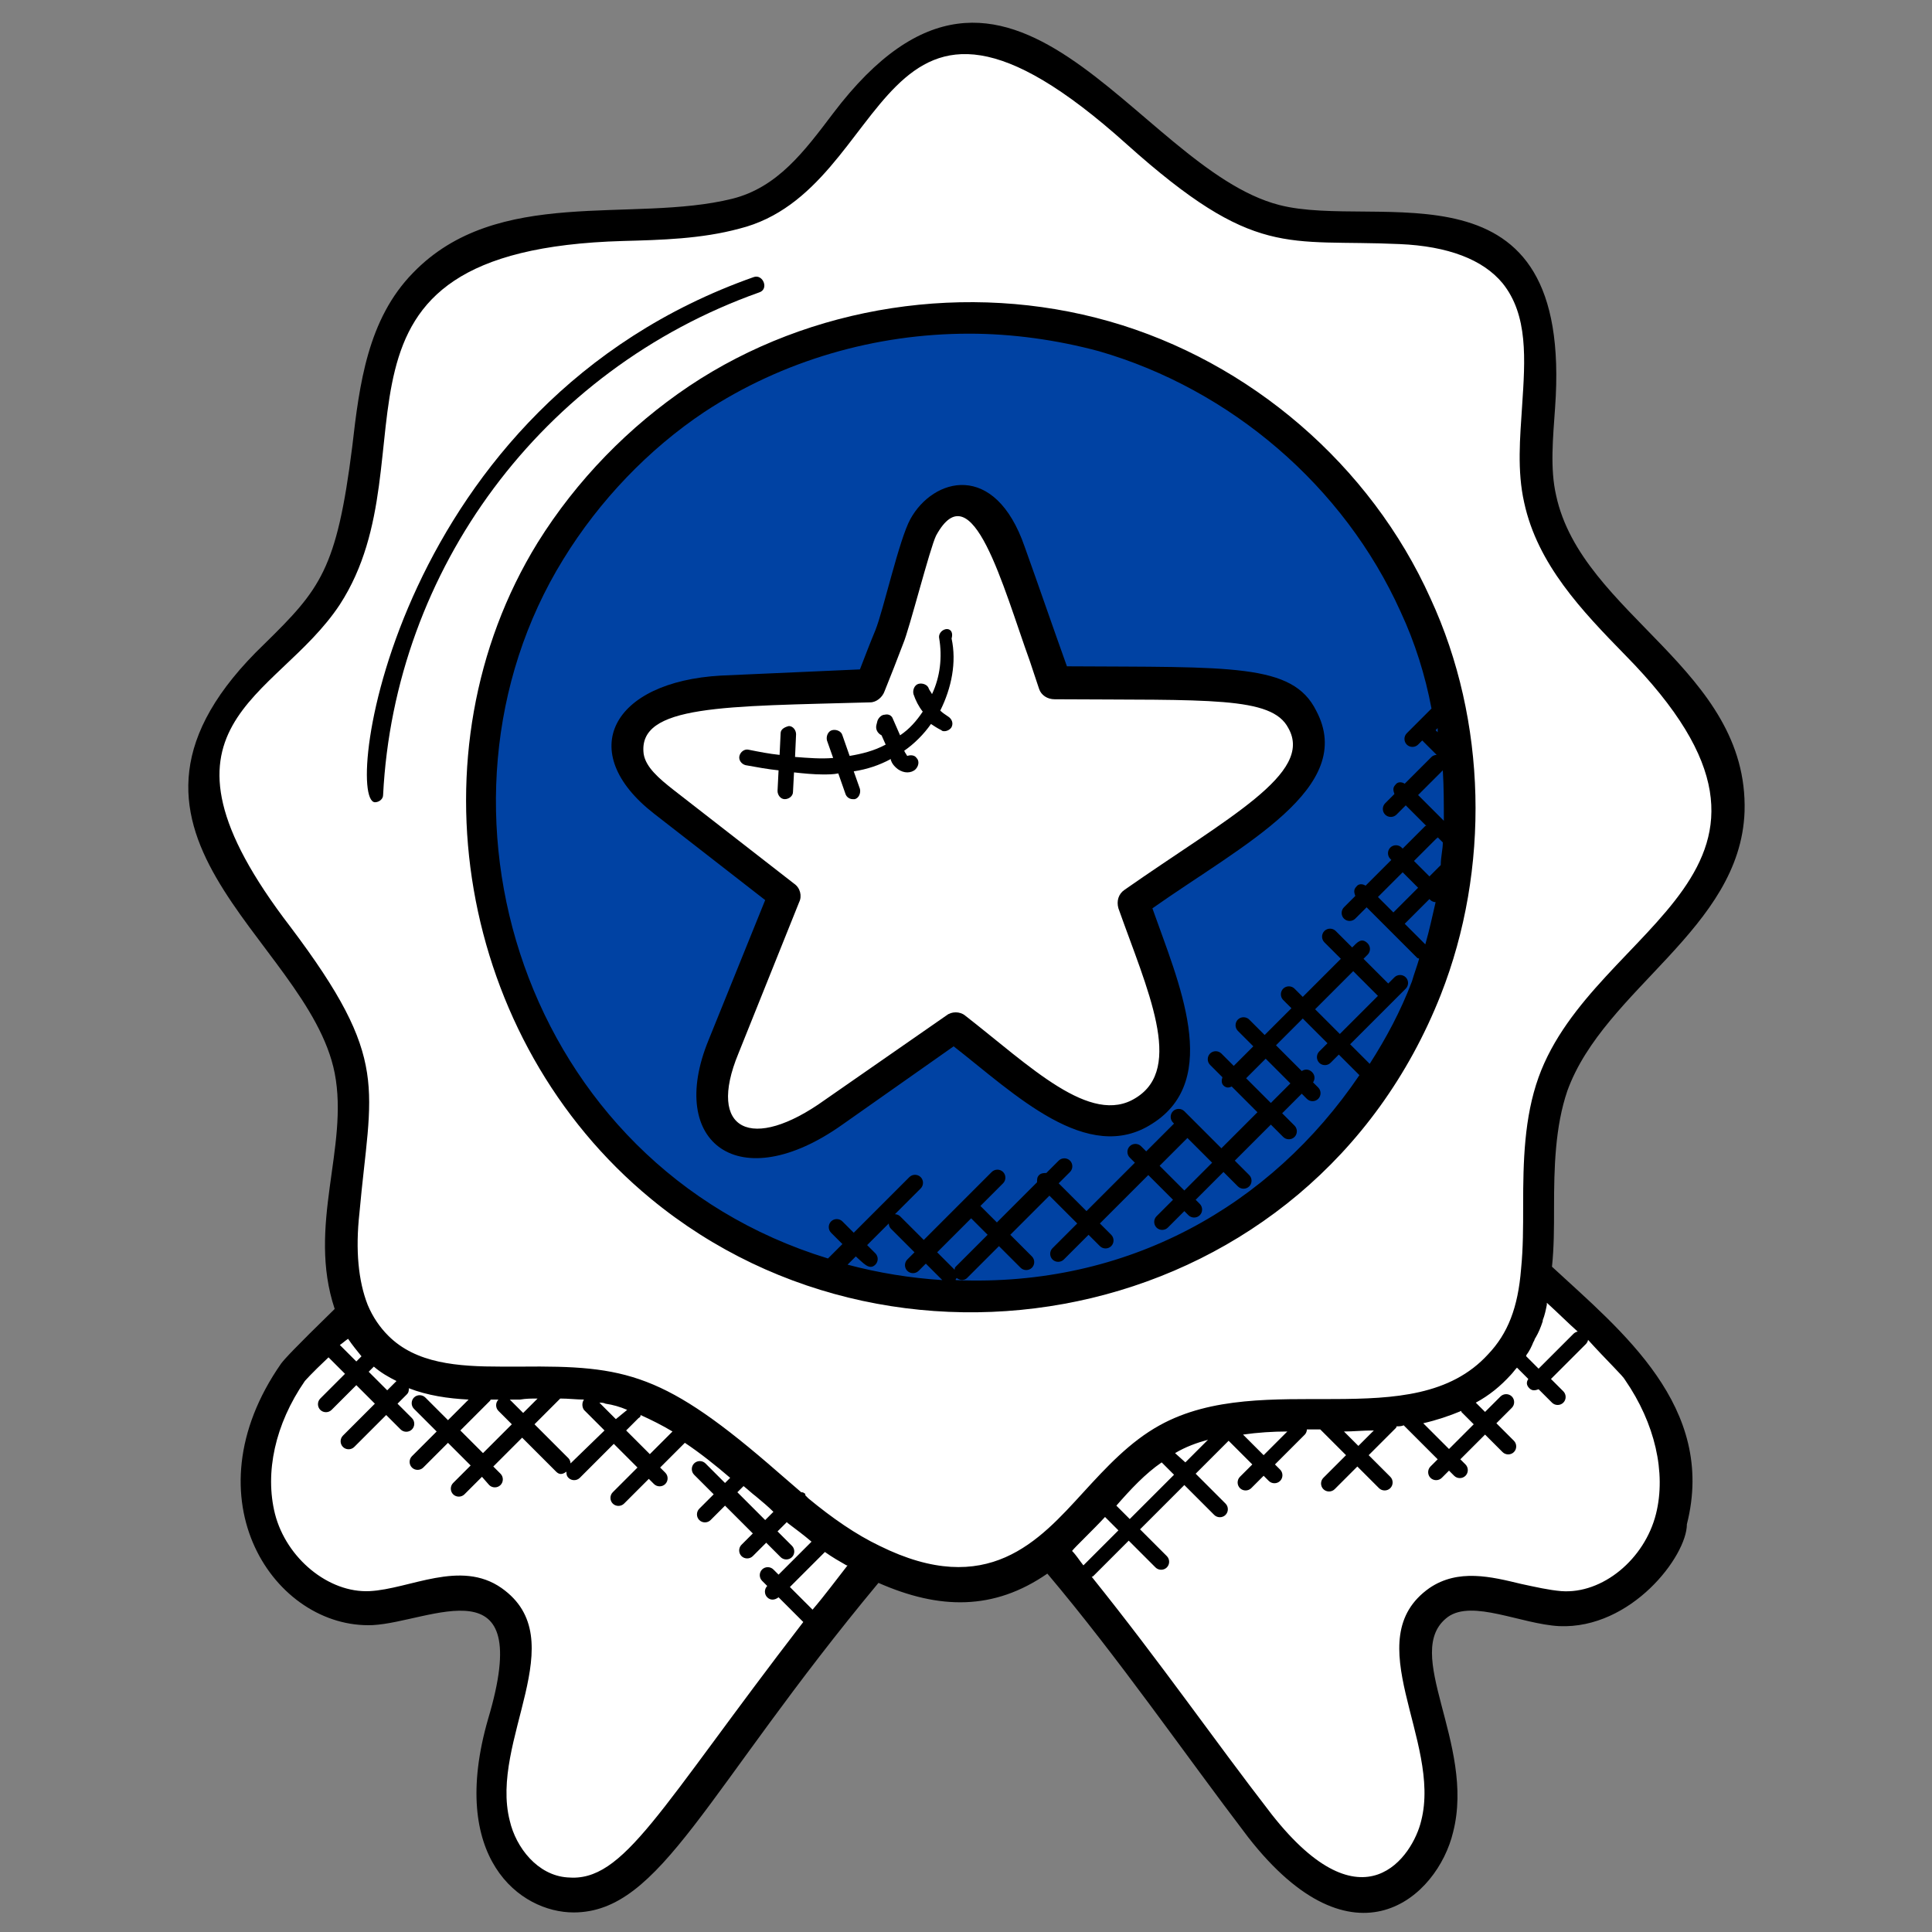
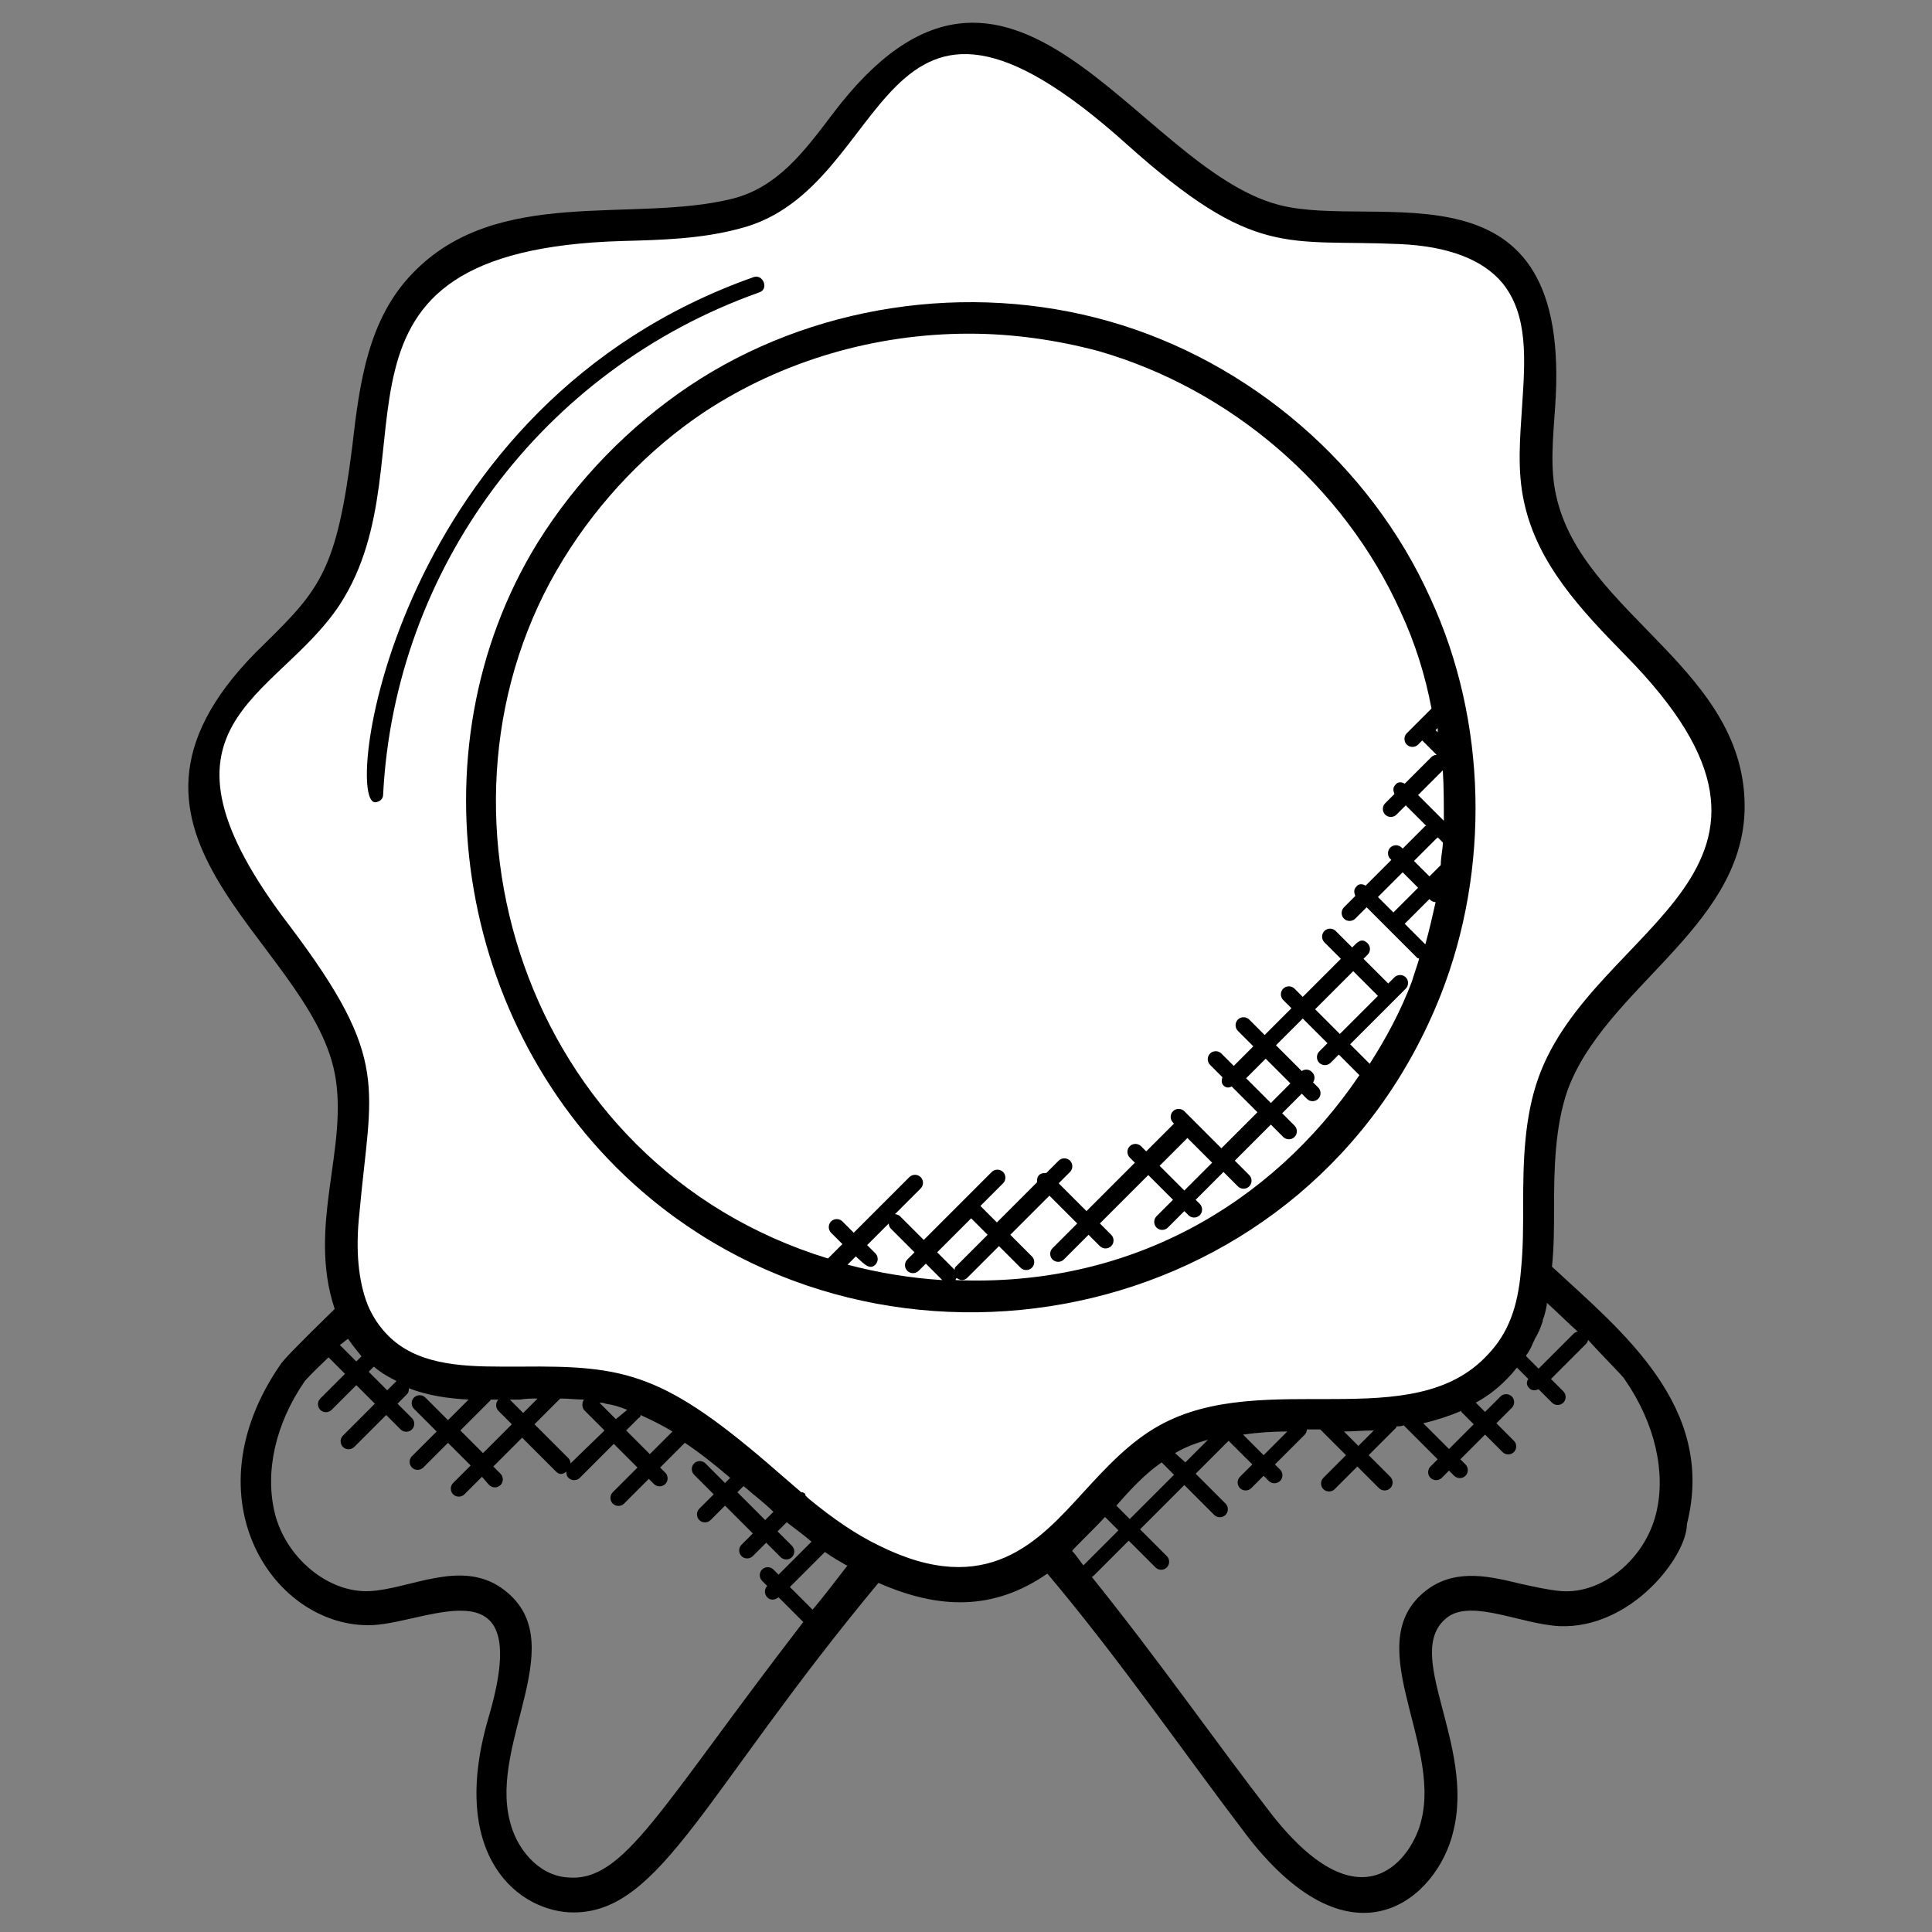
<svg xmlns="http://www.w3.org/2000/svg" id="Layer_1" x="0px" y="0px" width="187.6px" height="187.6px" viewBox="0 0 187.6 187.6" style="enable-background:new 0 0 187.6 187.6;" xml:space="preserve">
  <rect x="0" y="0" width="187.6" height="187.6" fill="#808080" stroke="none" />
  <path style="fill:#FFFFFF;" d="M35.5,47l1-13l5.5-7.9l13.3-3.8L70.7,21l8.1-4.7l6.3-8.2l4.6-3.6l4.6-1.1l8.7,3l9.8,8.6l5.5,4.3 l7.2,1.8c0,0,8.7,0.5,9,0.7s8.8,1.6,8.8,1.6l5,5.3c0,0,1.4,7.5,1.4,8.1c0,0.6-0.4,9.4-0.4,9.4l2.6,7.1l7.4,10.3l4.6,5.4l3.7,8.8 l-2.4,8.7l-5.7,6l-6.1,7l-2.7,6.8l-0.7,5.3l-1.1,3.8c0,0,0.5,4,0.5,4.6s-0.3,6.2-0.4,6.4s-3,5-3,5l-4,4.6l-8.6,1.7l-7.8-0.8 l-5.6,0.6l-6.9,2.1l-5.1,4.1l-5.3,5.3l-7.3,4.4h-5.2l-7.9-3.5l-10.6-8l-8.6-6.2l-8.2-1.3l-7.6-0.1l-7.2-1.6l-4.2-3.4l-2.2-6.1 l-0.5-7.7v-5.1l1-7.7l-2.8-5.9L24.1,86l-4.2-6.8v-5.5l2-6l6-5.1l4-5.1l1.8-7.8L35.5,47z" />
-   <path style="fill:#FFFFFF;" d="M102.7,149.6l2.9-3.7l3-2.9l2.6-2.6l6.6-2.6h10c0,0,6.5,0.2,7.1,0s6.4-2,6.4-2l5.6-4.5l2-6.6l2.7,0.5 l6.7,7l5.1,8.7l-1.2,7.7l-4.9,6.7l-8.9,0.8l-8.1-1l-1.9,3.2L138,162l1.4,7.4c0,0,0.2,6,0.5,6.2c0.3,0.3-1.1,4.5-1.1,4.5l-3.8,4 c0,0-4.7,0.4-5.1,0c-0.4-0.4-5.3-4.7-5.5-5.3s-8.1-10-8.4-10.2c-0.4-0.3-11.6-14.1-11.6-14.1L102.7,149.6z" />
-   <path style="fill:#FFFFFF;" d="M34.1,128l-4.3,3.7l-4.8,8.5l0.7,9.5l3.8,4.6l2.7,2h7.4l2.7-1.5l5.9,1l2.4,5.2l-2.4,5.8v7.5l1,5.3 l2.5,3.4c0,0,2.1,1,2.7,1s8.5-3.3,8.5-3.3l2.8-5l5.8-7.1L75,163l2.6-2.4l3.8-4.6l3.8-4c0,0-10.9-7.1-11-7.6s-5.1-4.9-5.8-5.4 c-0.7-0.6-6-3.1-6-3.1L51.2,134h-6c0,0-2.8-0.3-3.2,0s-3.6-2.2-3.6-2.2L34.1,128z" />
-   <path style="fill:#0042A3;" d="M94.1,31.4c-26.5,0-47.9,20.9-47.9,46.6s21.5,46.6,47.9,46.6c26.5,0,47.9-20.9,47.9-46.6 S120.5,31.4,94.1,31.4z M124.5,78l-7.8,4.8l-5,3.9l-1.2,2l2.1,4.8l1.5,6.5l-0.5,5.9l-3.9,2.7h-6.5l-5.1-4.5l-4.6-3.1l-3.5,0.2 l-2.9,2.3l-8.6,6.3l-5.4,2.1c0,0-2.8-2.3-3-2.6c-0.3-0.4-0.8-4.7-0.8-4.7l4.5-11.8l2-5.8L68,81.3l-6.1-5.2l-1.4-3.7l1.2-3.6l8.5-1.3 l10-0.1l3.6-0.5l3.8-8.9l1.2-5.6l3.6-4.3l3.6,1.8l3.9,9.8l2.6,6.2h5.6l10.7,0.4l5.4,1.4c0,0,2.8,1.4,2.7,3.8 C126.6,74,124.5,78,124.5,78z" />
  <g>
    <path d="M169.4,78.8c0.4-13.8-15.8-19.1-18.3-30.7c-0.6-2.6-0.3-5.6-0.1-8.5c1.8-24.8-17.2-17.2-26.8-19.7 c-13.9-3.6-26.1-31.6-43.3-8.9c-2.8,3.7-5.4,7.2-9.8,8.3c-9.7,2.4-22.8-1.3-31,7.2c-4.4,4.5-5.2,10.8-5.9,16.9 c-1.5,11.9-3.1,13.8-8.5,19.1c-19,18.2,4.2,28.5,6.8,41.7c1.4,7.2-2.7,14.8,0,22.9c-4,3.9-4.9,4.9-5.2,5.3 c-9.2,13.2-0.6,25.8,8.9,25.4c5.6-0.3,15.8-6.3,11.2,9.1c-3.9,13.5,3.1,18.8,8.3,18.8c8.5,0,12.8-11.8,29.6-32 c5.9,2.6,11.2,2.7,16.4-0.9c7,8.3,13.1,17.2,19.5,25.6c10.3,13.2,18.4,5.8,19.9-0.5c2.2-8.6-5.1-17.5-0.5-20.9 c2.4-1.7,7.1,0.7,10.8,0.9c7,0.3,12.4-6.8,12.4-9.9c2.9-11.4-6.4-18.8-13.1-25c0.2-1.9,0.2-3.8,0.2-5.7c0-3.9,0.1-7.9,1.3-11.4 C155.8,96,169,90.2,169.4,78.8L169.4,78.8z M62.2,137.4c1.1,0.5,2.1,1,3.1,1.6l-2.2,2.2l-2.3-2.3l1.2-1.2 C62.2,137.6,62.2,137.5,62.2,137.4z M59.8,137.8l-1.6-1.6c0.2,0,0.4,0,0.6,0.1c0.7,0.1,1.4,0.3,2.1,0.6L59.8,137.8z M55.4,142.1 c0-0.2-0.1-0.4-0.2-0.5l-3.3-3.3l2.5-2.5c0.8,0,1.6,0.1,2.3,0.1c-0.2,0.3-0.2,0.7,0,1l2,2L55.4,142.1z M52.2,135.8l-1.4,1.4 l-1.3-1.3h-0.1c0.4,0,0.7,0,1.1,0C51.1,135.8,51.6,135.8,52.2,135.8L52.2,135.8z M48.4,137l1.3,1.3l-2.8,2.8l-2.2-2.2l2.9-2.9 c0,0,0-0.1,0.1-0.1c0.3,0,0.5,0,0.8,0h-0.1C48.1,136.2,48.1,136.7,48.4,137L48.4,137z M37.6,135l-1.8-1.8l0.5-0.5 c0.7,0.6,1.4,1,2.2,1.4l0,0L37.6,135z M33.8,130c0.4,0.6,0.9,1.2,1.3,1.7l-0.5,0.5l-1.6-1.6C33.3,130.4,33.5,130.2,33.8,130 L33.8,130z M55.1,182.3c-2.9-0.2-5-2.9-5.6-5.5c-2-7.8,6.3-17.6-0.8-22.6c-4-2.8-8.9,0.1-12.8,0.3c-4,0.2-8.1-3.2-9.2-7.5 c-1-4,0-8.7,2.9-12.9c0.1-0.1,0.5-0.6,2.3-2.3l1.6,1.6l-2.4,2.4c-0.3,0.3-0.3,0.8,0,1.1s0.8,0.3,1.1,0l2.4-2.4l1.8,1.8l-3.1,3.1 c-0.3,0.3-0.3,0.8,0,1.1s0.8,0.3,1.1,0l3.1-3.1l1.4,1.4c0.3,0.3,0.8,0.3,1.1,0s0.3-0.8,0-1.1l-1.4-1.4l0.9-0.9 c0.2-0.2,0.2-0.4,0.2-0.6c1.8,0.7,3.8,1,5.8,1.1l-2,2l-2.2-2.2c-0.3-0.3-0.8-0.3-1.1,0s-0.3,0.8,0,1.1l2.2,2.2l-2.4,2.4 c-0.3,0.3-0.3,0.8,0,1.1s0.8,0.3,1.1,0l2.4-2.4l2.2,2.2L44,144c-0.3,0.3-0.3,0.8,0,1.1s0.8,0.3,1.1,0l1.7-1.7l0.7,0.8 c0.3,0.3,0.8,0.3,1.1,0s0.3-0.8,0-1.1l-0.7-0.7l2.8-2.8l3.3,3.3c0.3,0.3,0.6,0.3,1,0c0,0.2,0,0.4,0.2,0.6c0.3,0.3,0.8,0.3,1.1,0 l3.3-3.3l2.3,2.3l-2.4,2.4c-0.3,0.3-0.3,0.8,0,1.1s0.8,0.3,1.1,0l2.4-2.4l0.5,0.5c0.3,0.3,0.8,0.3,1.1,0s0.3-0.8,0-1.1l-0.5-0.5 l2.4-2.4c1.5,1,3,2.2,4.4,3.4l-0.5,0.5l-1.9-1.9c-0.3-0.3-0.8-0.3-1.1,0c-0.3,0.3-0.3,0.8,0,1.1l1.9,1.9l-1.4,1.4 c-0.3,0.3-0.3,0.8,0,1.1s0.8,0.3,1.1,0l1.4-1.4l2.7,2.7L72,150c-0.3,0.3-0.3,0.8,0,1.1s0.8,0.3,1.1,0l1.3-1.3l1.4,1.4 c0.3,0.3,0.8,0.3,1.1,0s0.3-0.8,0-1.1l-1.4-1.4l0.9-0.9l0.1,0.1c0.8,0.6,1.6,1.2,2.3,1.8l-3.2,3.2l-0.5-0.5c-0.3-0.3-0.8-0.3-1.1,0 c-0.3,0.3-0.3,0.8,0,1.1l0.5,0.5c-0.3,0.3-0.3,0.8,0,1.1s0.7,0.3,1.1,0l2.4,2.4C63.9,175.8,60.6,182.8,55.1,182.3L55.1,182.3z M73.4,145.3c0.6,0.5,1.2,1,1.7,1.5l-0.8,0.8l-2.7-2.7l0.6-0.6C72.7,144.7,73,145,73.4,145.3L73.4,145.3z M78.9,156.3l-2.2-2.2 l3.4-3.4c0.7,0.5,1.4,0.9,2.1,1.3c0,0,0,0,0.1,0C81.2,153.4,80.1,154.9,78.9,156.3L78.9,156.3z M107.3,147.3l1.3,1.3l-3.4,3.4l0,0 c-0.4-0.5-0.7-1-1.1-1.4C104.3,150.3,106.2,148.5,107.3,147.3L107.3,147.3z M149.8,128.3v-0.1c0.2-0.5,0.3-1,0.4-1.5 c0-0.1,0-0.1,0-0.2c1.1,1,2.1,2,3,2.8c-0.1,0-0.3,0.1-0.4,0.2l-3.4,3.4l-1.2-1.2c0,0,0,0,0-0.1c0.3-0.4,0.5-0.8,0.7-1.3 c0.1-0.1,0.1-0.3,0.2-0.4C149.4,129.4,149.6,128.9,149.8,128.3L149.8,128.3z M141.9,137.1l1.2,1.2l-2.4,2.4l-2.5-2.5 c1.3-0.3,2.5-0.7,3.7-1.2V137.1z M133.4,138.9l-1.5,1.5l-1.4-1.4C131.4,139,132.3,138.9,133.4,138.9L133.4,138.9z M114.1,141.1 c1-0.6,2.1-1,3.2-1.3l-2.2,2.2L114.1,141.1z M125,139l-2.3,2.3l-2-2C122.1,139.1,123.6,139,125,139z M112.8,142l1.2,1.2l-4.3,4.3 l-1.3-1.3C109.8,144.6,111.2,143.1,112.8,142L112.8,142z M157.8,134c2.9,4.2,4,9,3,13c-1.1,4.4-5.2,7.8-9.2,7.5 c-1.2-0.1-2.5-0.4-3.9-0.7c-2.9-0.7-6.1-1.5-8.9,0.4c-7.1,5,1.2,14.8-0.8,22.6c-0.8,3.4-5.6,10.7-14.5-0.6 c-5.8-7.5-10.6-14.5-17.5-23.1c0.1,0,0.1,0,0.2-0.1l3.4-3.4l2.6,2.6c0.3,0.3,0.8,0.3,1.1,0c0.3-0.3,0.3-0.8,0-1.1l-2.6-2.6l4.3-4.3 l2.9,2.9c0.3,0.3,0.8,0.3,1.1,0c0.3-0.3,0.3-0.8,0-1.1l-2.9-2.9l3.2-3.2l2.3,2.3l-1.2,1.2c-0.3,0.3-0.3,0.8,0,1.1s0.8,0.3,1.1,0 l1.2-1.2l0.5,0.5c0.3,0.3,0.8,0.3,1.1,0c0.3-0.3,0.3-0.8,0-1.1l-0.5-0.5l2.9-2.9c0.1-0.1,0.2-0.3,0.2-0.5c1.1,0,0,0,1.3,0l2.5,2.5 l-2.2,2.2c-0.3,0.3-0.3,0.8,0,1.1s0.8,0.3,1.1,0l2.2-2.2l2.1,2.1c0.3,0.3,0.8,0.3,1.1,0s0.3-0.8,0-1.1l-2.1-2.1l2.6-2.6 c0.1-0.1,0.1-0.1,0.1-0.2c0.2,0,0.5,0,0.7-0.1l3.3,3.3l-0.7,0.7c-0.3,0.3-0.3,0.8,0,1.1s0.8,0.3,1.1,0l0.7-0.7l0.5,0.5 c0.3,0.3,0.8,0.3,1.1,0s0.3-0.8,0-1.1l-0.5-0.5l2.4-2.4l1.7,1.7c0.3,0.3,0.8,0.3,1.1,0s0.3-0.8,0-1.1l-1.7-1.7l1.5-1.5 c0.3-0.3,0.3-0.8,0-1.1s-0.8-0.3-1.1,0l-1.5,1.5l-0.9-0.9c1.3-0.7,2.4-1.6,3.4-2.7c0.2-0.2,0.4-0.5,0.6-0.7l1.1,1.1 c-0.2,0.3-0.2,0.6,0.1,0.9c0.3,0.3,0.6,0.2,0.9,0.1l1.3,1.3c0.3,0.3,0.8,0.3,1.1,0s0.3-0.8,0-1.1l-1.2-1.2l3.4-3.4 c0.1-0.1,0.2-0.3,0.2-0.4C156.1,132.2,157.6,133.6,157.8,134L157.8,134z M149.4,104.6c-1.4,3.9-1.5,8.2-1.5,12.4 c0,2.2,0,4.2-0.2,6.2c-0.3,3.8-1.3,6.3-3.2,8.3c-7.3,8-21.8,1.3-31.9,6.9c-2.9,1.6-5.2,4.1-7.4,6.5c-4.3,4.7-9.3,10.4-19.8,5.2 c-2.3-1.1-4.6-2.7-6.9-4.6c-0.1-0.1-0.2-0.2-0.3-0.3c0-0.1,0-0.2-0.1-0.2c-0.1-0.1-0.2-0.1-0.3-0.1c-0.7-0.6-1.5-1.3-2.2-1.9 c-11.1-9.7-14.8-10.4-25-10.3c-0.6,0-1.3,0-1.9,0c-4.3,0-8.3-0.3-11-3c-0.8-0.8-1.5-1.8-2-3c-0.9-2.3-1.2-5.3-0.8-8.9 C36,105.5,38,103,28.2,90C13,70.2,26.8,68.1,33,58.7c9.4-14.5-4.3-34.4,27.5-35.3c3.7-0.1,7.6-0.2,11.3-1.2 C87,18.4,84.7-8.2,109.4,14c12.5,11.2,15.5,9.2,26.5,9.7c4.7,0.2,8.1,1.5,10,3.8c2.5,3.1,2.2,7.4,1.9,11.9 c-0.2,3.1-0.5,6.3,0.2,9.4c1.3,6,5.6,10.5,9.8,14.8C178.6,84.7,154.8,89.6,149.4,104.6L149.4,104.6z" />
    <path d="M107.7,31.2c-13.7-3.9-29-1.6-40.8,6.3c-5.8,3.9-10.9,9.1-14.7,15.2c-12.5,20.3-7.7,48.3,11,63.7 c24.5,20.2,64.1,12.1,76.7-19.8c4.8-12.2,4.5-26.6-1-38.5C133.1,45.2,121.4,35.1,107.7,31.2L107.7,31.2z M85,122.8 c0.3-0.3,0.3-0.8,0-1.1l-0.8-0.8l2.1-2.1c0,0.2,0.1,0.4,0.2,0.5l2.3,2.3l-0.7,0.7c-0.3,0.3-0.3,0.8,0,1.1c0.3,0.3,0.8,0.3,1.1,0 l0.7-0.7l1.6,1.6c-3.1-0.2-6.2-0.7-9.2-1.5l0.8-0.8C83.8,122.6,84.4,123.4,85,122.8L85,122.8z M94.3,118.3l1.6,1.6l-3.1,3.1 c-0.1,0.1-0.1,0.2-0.1,0.3l-1.7-1.7L94.3,118.3z M92.8,124.3c0-0.1,0-0.1,0.1-0.2c0.4,0.3,0.8,0.2,1,0L97,121l2.1,2.1 c0.3,0.3,0.8,0.3,1.1,0c0.3-0.3,0.3-0.8,0-1.1l-2.1-2.1l3.8-3.8l2.7,2.7l-2.4,2.4c-0.3,0.3-0.3,0.8,0,1.1c0.3,0.3,0.8,0.3,1.1,0 l2.4-2.4l1.1,1.1c0.3,0.3,0.8,0.3,1.1,0c0.3-0.3,0.3-0.8,0-1.1l-1.1-1.1l4.7-4.7l2.4,2.4l-1.6,1.6c-0.3,0.3-0.3,0.8,0,1.1 c0.3,0.3,0.8,0.3,1.1,0l1.6-1.6l0.4,0.4c0.3,0.3,0.8,0.3,1.1,0c0.3-0.3,0.3-0.8,0-1.1l-0.4-0.4l2.7-2.7l1.4,1.4 c0.3,0.3,0.8,0.3,1.1,0c0.3-0.3,0.3-0.8,0-1.1l-1.4-1.4l3.5-3.5l1.2,1.2c0.3,0.3,0.8,0.3,1.1,0c0.3-0.3,0.3-0.8,0-1.1l-1.2-1.2 l1.9-1.9l0.5,0.5c0.3,0.3,0.8,0.3,1.1,0c0.3-0.3,0.3-0.8,0-1.1l-0.5-0.5c0.2-0.3,0.2-0.7-0.1-1c-0.3-0.3-0.7-0.3-1-0.1l-2.5-2.5 l2.6-2.6l2.4,2.4l-0.8,0.8c-0.3,0.3-0.3,0.8,0,1.1c0.3,0.3,0.8,0.3,1.1,0l0.8-0.8l2,2C123.4,117.1,109.5,125,92.8,124.3L92.8,124.3 z M117.7,112.9l-2.7,2.7l-2.4-2.4l2.7-2.7L117.7,112.9z M123.4,107.1l-2.4-2.4l1.9-1.9l2.4,2.4L123.4,107.1z M127.7,98l3.7-3.7 l2.4,2.4l-3.7,3.7L127.7,98z M133,103.3l-1.9-1.9l5.4-5.4c0.3-0.3,0.3-0.8,0-1.1c-0.3-0.3-0.8-0.3-1.1,0l-0.6,0.6l-2.4-2.4l0.4-0.4 c0.3-0.3,0.3-0.8,0-1.1c-0.6-0.6-1-0.1-1.5,0.4l-1.6-1.6c-0.3-0.3-0.8-0.3-1.1,0s-0.3,0.8,0,1.1l1.6,1.6l-3.7,3.7l-0.8-0.8 c-0.3-0.3-0.8-0.3-1.1,0c-0.3,0.3-0.3,0.8,0,1.1l0.8,0.8l-2.6,2.6l-1.5-1.5c-0.3-0.3-0.8-0.3-1.1,0c-0.3,0.3-0.3,0.8,0,1.1l1.5,1.5 l-1.9,1.9l-1.2-1.2c-0.3-0.3-0.8-0.3-1.1,0c-0.3,0.3-0.3,0.8,0,1.1l1.2,1.2c-0.1,0.3-0.1,0.6,0.1,0.8c0.3,0.3,0.6,0.2,0.8,0.1 l2.5,2.5l-3.5,3.5l-3.6-3.6c-0.3-0.3-0.8-0.3-1.1,0c-0.3,0.3-0.3,0.8,0,1.1l0.1,0.1l-2.7,2.7l-0.5-0.5c-0.3-0.3-0.8-0.3-1.1,0 c-0.3,0.3-0.3,0.8,0,1.1l0.5,0.5l-4.7,4.7l-2.7-2.7l1.1-1.1c0.3-0.3,0.3-0.8,0-1.1c-0.3-0.3-0.8-0.3-1.1,0l-1.2,1.2 c-0.2,0-0.5,0-0.7,0.2s-0.2,0.4-0.2,0.7l-3.9,3.9l-1.6-1.6l2.2-2.2c0.3-0.3,0.3-0.8,0-1.1c-0.3-0.3-0.8-0.3-1.1,0l-6.6,6.6 l-2.3-2.3c-0.1-0.1-0.3-0.2-0.5-0.2l2.5-2.5c0.3-0.3,0.3-0.8,0-1.1c-0.3-0.3-0.8-0.3-1.1,0l-5.4,5.4l-1.1-1.1 c-0.3-0.3-0.8-0.3-1.1,0c-0.3,0.3-0.3,0.8,0,1.1l1.1,1.1l-1.4,1.4C50.7,113.1,40,78.1,54.7,54.3C58.2,48.6,63,43.6,68.4,40 c7.6-5,16.6-7.6,25.7-7.6c4.2,0,8.5,0.6,12.6,1.7c12.8,3.7,23.8,13.1,29.3,25.3c1.4,3,2.4,6.2,3,9.4l-2.4,2.4 c-0.3,0.3-0.3,0.8,0,1.1c0.3,0.3,0.8,0.3,1.1,0l0.4-0.4l1.4,1.4c-0.2,0-0.4,0.1-0.5,0.2l-2.6,2.6c-0.3-0.2-0.7-0.2-0.9,0.1 c-0.3,0.3-0.2,0.6-0.1,0.9l-0.9,0.9c-0.3,0.3-0.3,0.8,0,1.1c0.3,0.3,0.8,0.3,1.1,0l0.9-0.9l2,2h-0.1l-2.2,2.2l-0.1-0.1 c-0.3-0.3-0.8-0.3-1.1,0s-0.3,0.8,0,1.1l0.1,0.1l-2.5,2.5c-0.3-0.2-0.7-0.2-0.9,0.1c-0.3,0.3-0.2,0.6-0.1,0.9l-1.1,1.1 c-0.3,0.3-0.3,0.8,0,1.1c0.3,0.3,0.8,0.3,1.1,0l1.1-1.1l4.9,4.9c0.1,0.1,0.1,0,0.2,0.1c-0.2,0.7-0.5,1.5-0.7,2.2 C136,98.2,134.6,100.8,133,103.3L133,103.3z M138.4,91.7l-2-2l2.4-2.4l0.1,0.1c0.1,0.1,0.3,0.2,0.5,0.2 C139.1,88.9,138.8,90.3,138.4,91.7z M140.2,79.7l-2.5-2.5l2.4-2.4C140.2,76.4,140.2,78,140.2,79.7z M139.6,81.3l0.5,0.5 c0,0.7-0.2,1.4-0.2,2.2l-1.1,1.1l-1.5-1.5l2.2-2.2C139.6,81.4,139.6,81.3,139.6,81.3L139.6,81.3z M137.7,86.2l-2.4,2.4l-1.5-1.5 l2.4-2.4L137.7,86.2z M139.6,71.1l-0.2-0.2l0.2-0.2C139.6,70.8,139.6,70.9,139.6,71.1z" />
-     <path d="M103.6,64.7c-1.4-3.9-2.7-7.7-4.1-11.6c-2.9-8.4-8.9-6.7-11.1-2.7c-1.1,2-2.6,8.8-3.4,10.8c-0.5,1.2-1,2.5-1.5,3.8 c-4.5,0.2-9,0.4-13.5,0.6C59.4,66.2,55.8,73,63.5,79l10.8,8.4L68.8,101c-4.1,10,3,15.3,13,8.2l10.8-7.6c5.9,4.6,13,11.6,19.3,7.5 c6.8-4.3,2.5-13.8,0-20.9c8.8-6.2,19.9-11.7,15.9-19.2C125.5,64.4,119.6,64.8,103.6,64.7L103.6,64.7z M109.2,86.4 c-0.6,0.4-0.8,1.1-0.6,1.8c2.8,7.9,6.4,15.5,1.7,18.4c-4.4,2.8-10.3-3.1-16.6-8c-0.5-0.4-1.3-0.4-1.8,0l-11.8,8.2 c-7.1,5.1-11.5,3-8.4-4.5l5.9-14.7c0.3-0.6,0.1-1.4-0.5-1.8l-11.7-9.1c-1.4-1.1-2.7-2.2-2.9-3.5c-0.6-4.8,7.9-4.6,22-5 c0.6,0,1.2-0.5,1.4-1.1c0.6-1.5,1.2-3,1.8-4.6c0.6-1.4,2.6-9.3,3.2-10.5c3.5-6.4,6.5,5,9.1,12.2l0.9,2.7c0.2,0.6,0.8,1,1.5,1 c15,0.1,21.1-0.3,22.7,2.8C127.6,75.1,119.2,79.4,109.2,86.4L109.2,86.4z" />
-     <path d="M91.8,61.1c-0.4,0.1-0.7,0.5-0.6,0.9c0.3,1.8,0.1,3.7-0.7,5.4c-0.1-0.2-0.2-0.3-0.3-0.5c-0.1-0.4-0.6-0.6-1-0.5 s-0.6,0.6-0.5,1c0.2,0.6,0.5,1.2,0.9,1.7c-0.6,0.9-1.3,1.7-2.2,2.3l-0.7-1.6c-0.1-0.3-0.4-0.5-0.8-0.4c-0.3,0-0.6,0.3-0.7,0.6 l-0.1,0.4c-0.1,0.4,0.1,0.8,0.5,1l0,0l0.4,0.9c-1.1,0.6-2.3,0.9-3.5,1.1l-0.7-2c-0.1-0.4-0.6-0.6-1-0.5s-0.6,0.6-0.5,1l0.6,1.7 c-1.2,0.1-2.4,0-3.7-0.1l0.1-2.2c0-0.4-0.3-0.8-0.7-0.8c-0.4,0.1-0.8,0.3-0.8,0.7l-0.1,2.1c-1-0.1-2-0.3-3-0.5 c-0.4-0.1-0.8,0.2-0.9,0.6s0.2,0.8,0.6,0.9c1.1,0.2,2.2,0.4,3.2,0.5l-0.1,2c0,0.4,0.3,0.8,0.7,0.8l0,0c0.4,0,0.8-0.3,0.8-0.7 l0.1-1.9c0.9,0.1,1.9,0.2,2.8,0.2c0.5,0,1,0,1.5-0.1l0.7,2c0.1,0.3,0.4,0.5,0.7,0.5c0.1,0,0.2,0,0.2,0c0.4-0.1,0.6-0.6,0.5-1 l-0.6-1.7c1.3-0.2,2.5-0.6,3.6-1.2v0.1c0.1,0.3,0.3,0.6,0.7,0.9c0.3,0.2,0.6,0.3,0.9,0.3s0.6-0.1,0.8-0.3c0.3-0.3,0.4-0.8,0.1-1.1 c-0.2-0.3-0.6-0.3-0.9-0.2c-0.1-0.1-0.1-0.2-0.2-0.3l-0.1-0.2c1-0.7,1.9-1.6,2.6-2.6c0.3,0.2,0.6,0.4,1,0.6 c0.1,0.1,0.2,0.1,0.3,0.1c0.3,0,0.6-0.2,0.7-0.4c0.2-0.4,0-0.8-0.3-1s-0.6-0.4-0.8-0.6c1.1-2.2,1.6-4.7,1.1-7 C92.6,61.3,92.2,61,91.8,61.1L91.8,61.1z" />
-     <path d="M73.7,28.4c1-0.3,0.4-1.8-0.5-1.5c-34.9,12.3-39.9,50.8-36.8,51c0.4,0,0.8-0.3,0.8-0.7C38.3,55.3,52.6,35.9,73.7,28.4z" />
+     <path d="M73.7,28.4c1-0.3,0.4-1.8-0.5-1.5c-34.9,12.3-39.9,50.8-36.8,51c0.4,0,0.8-0.3,0.8-0.7C38.3,55.3,52.6,35.9,73.7,28.4" />
  </g>
</svg>